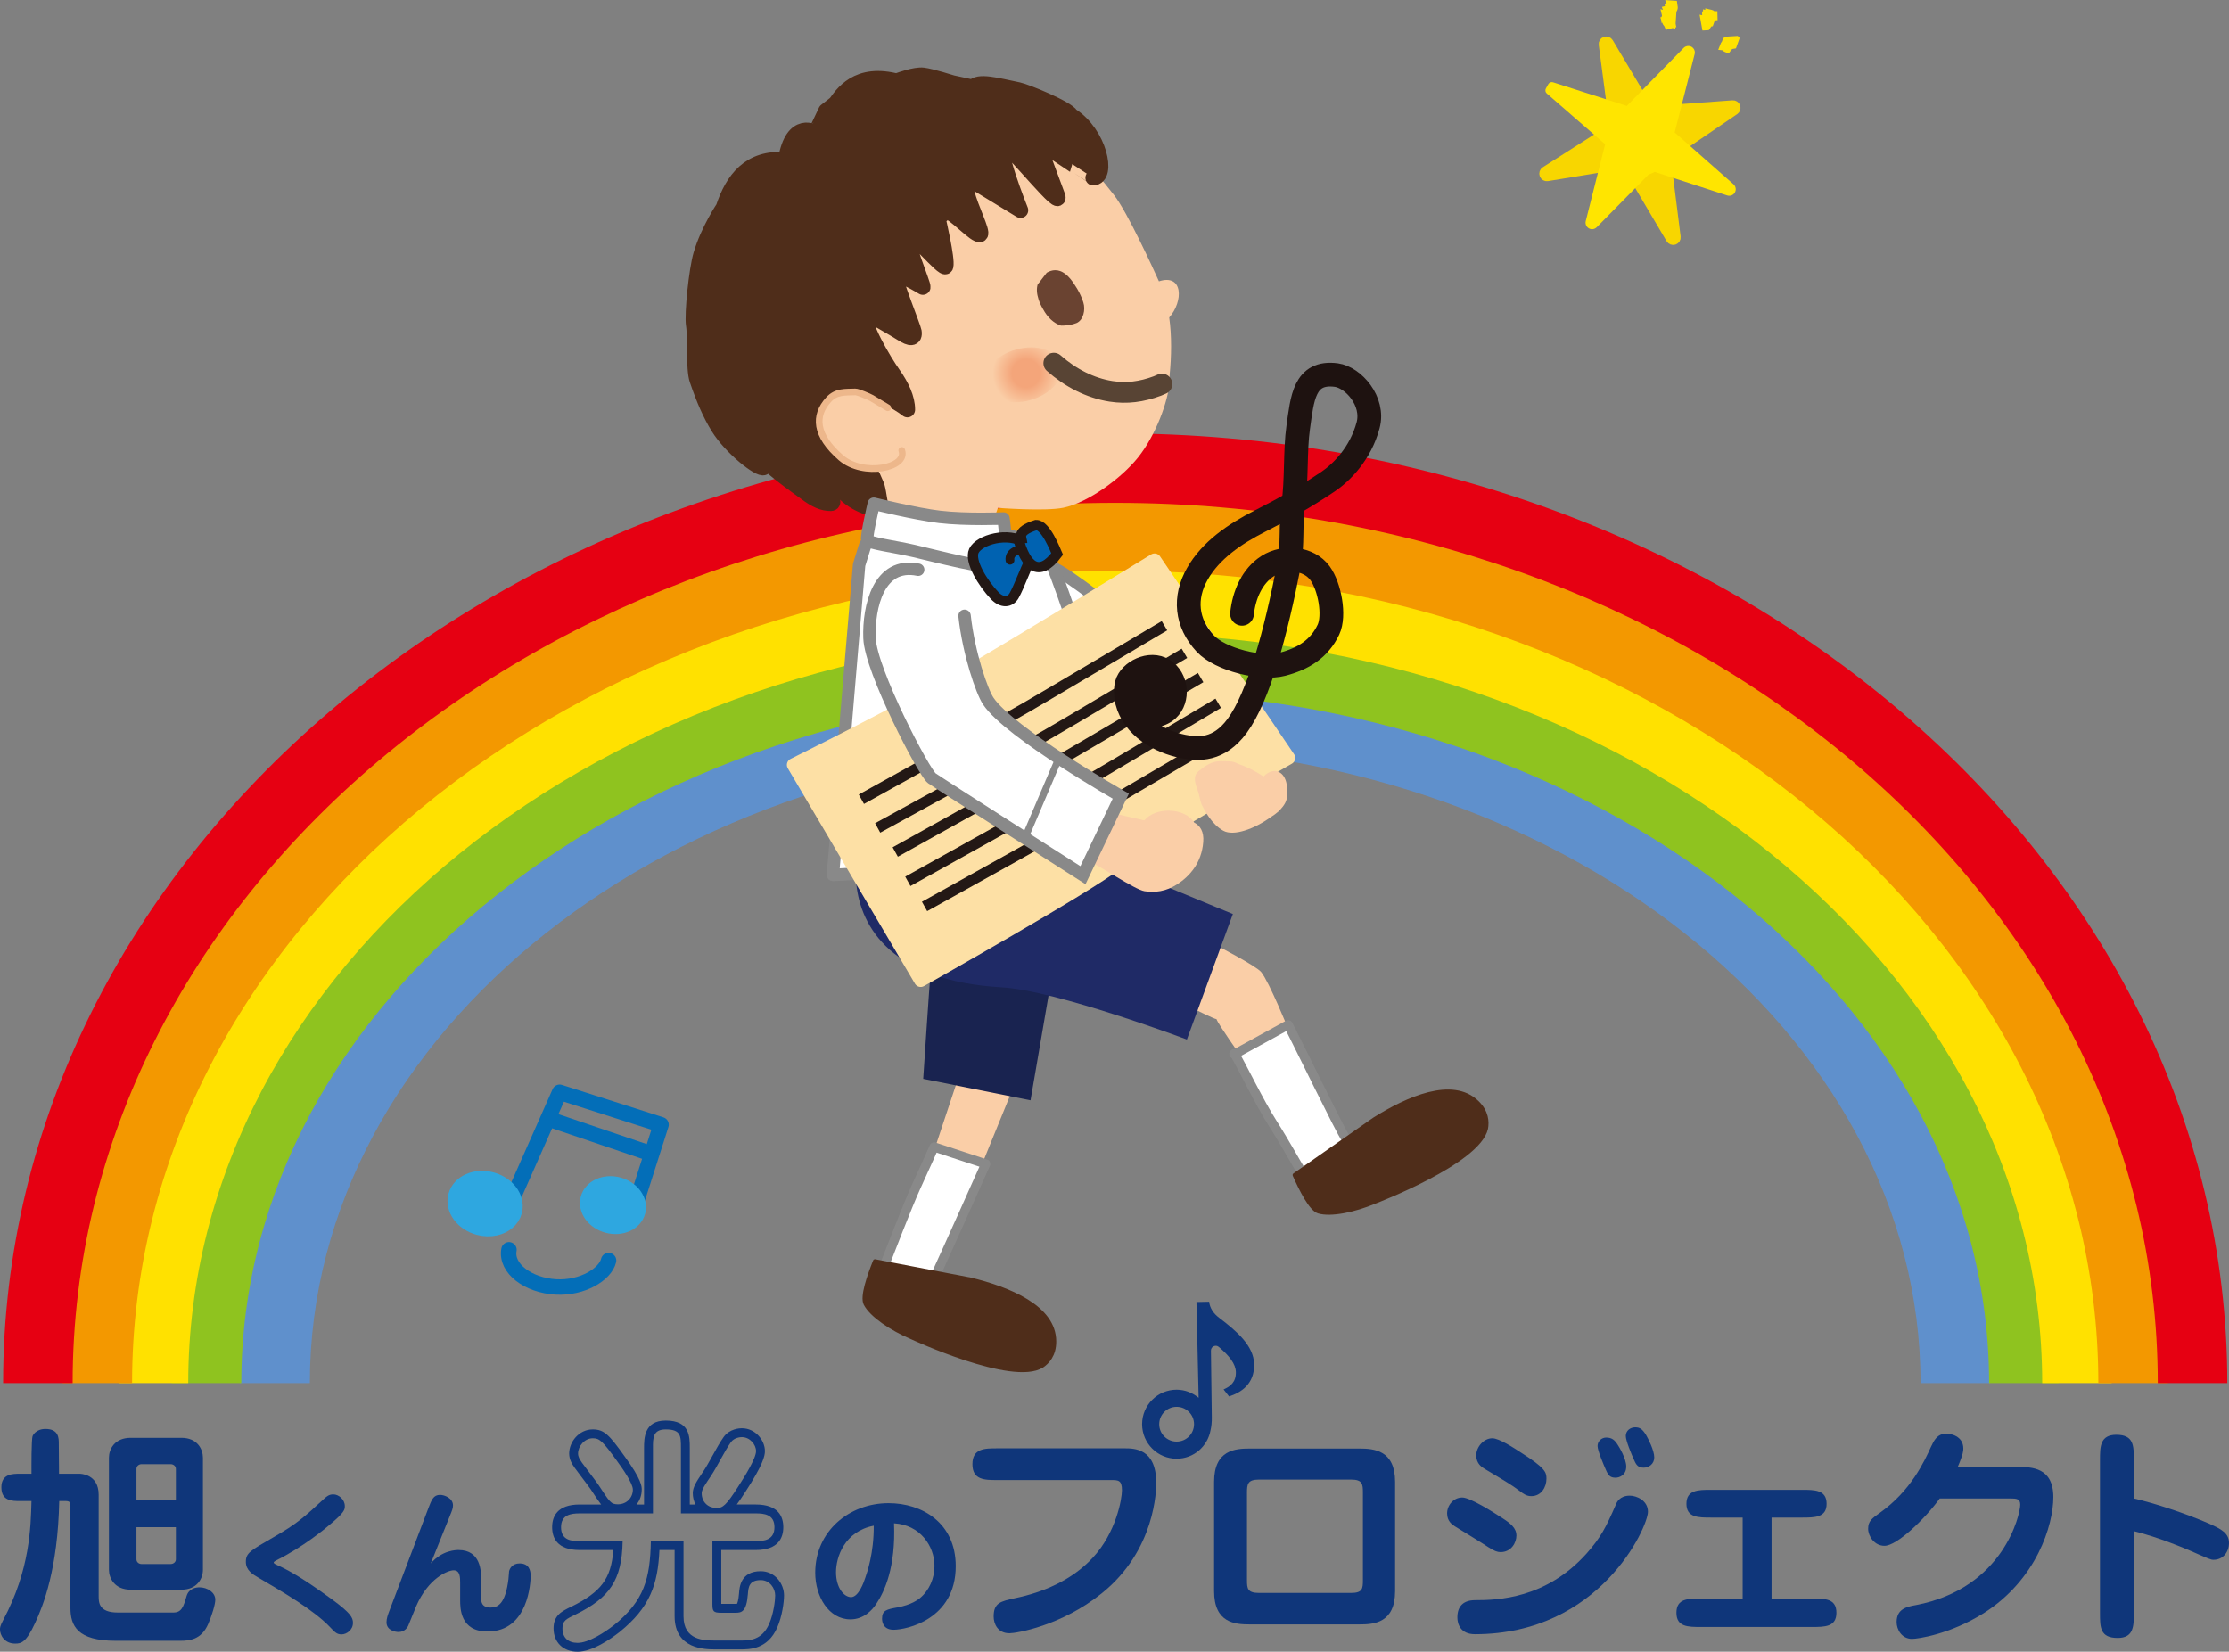
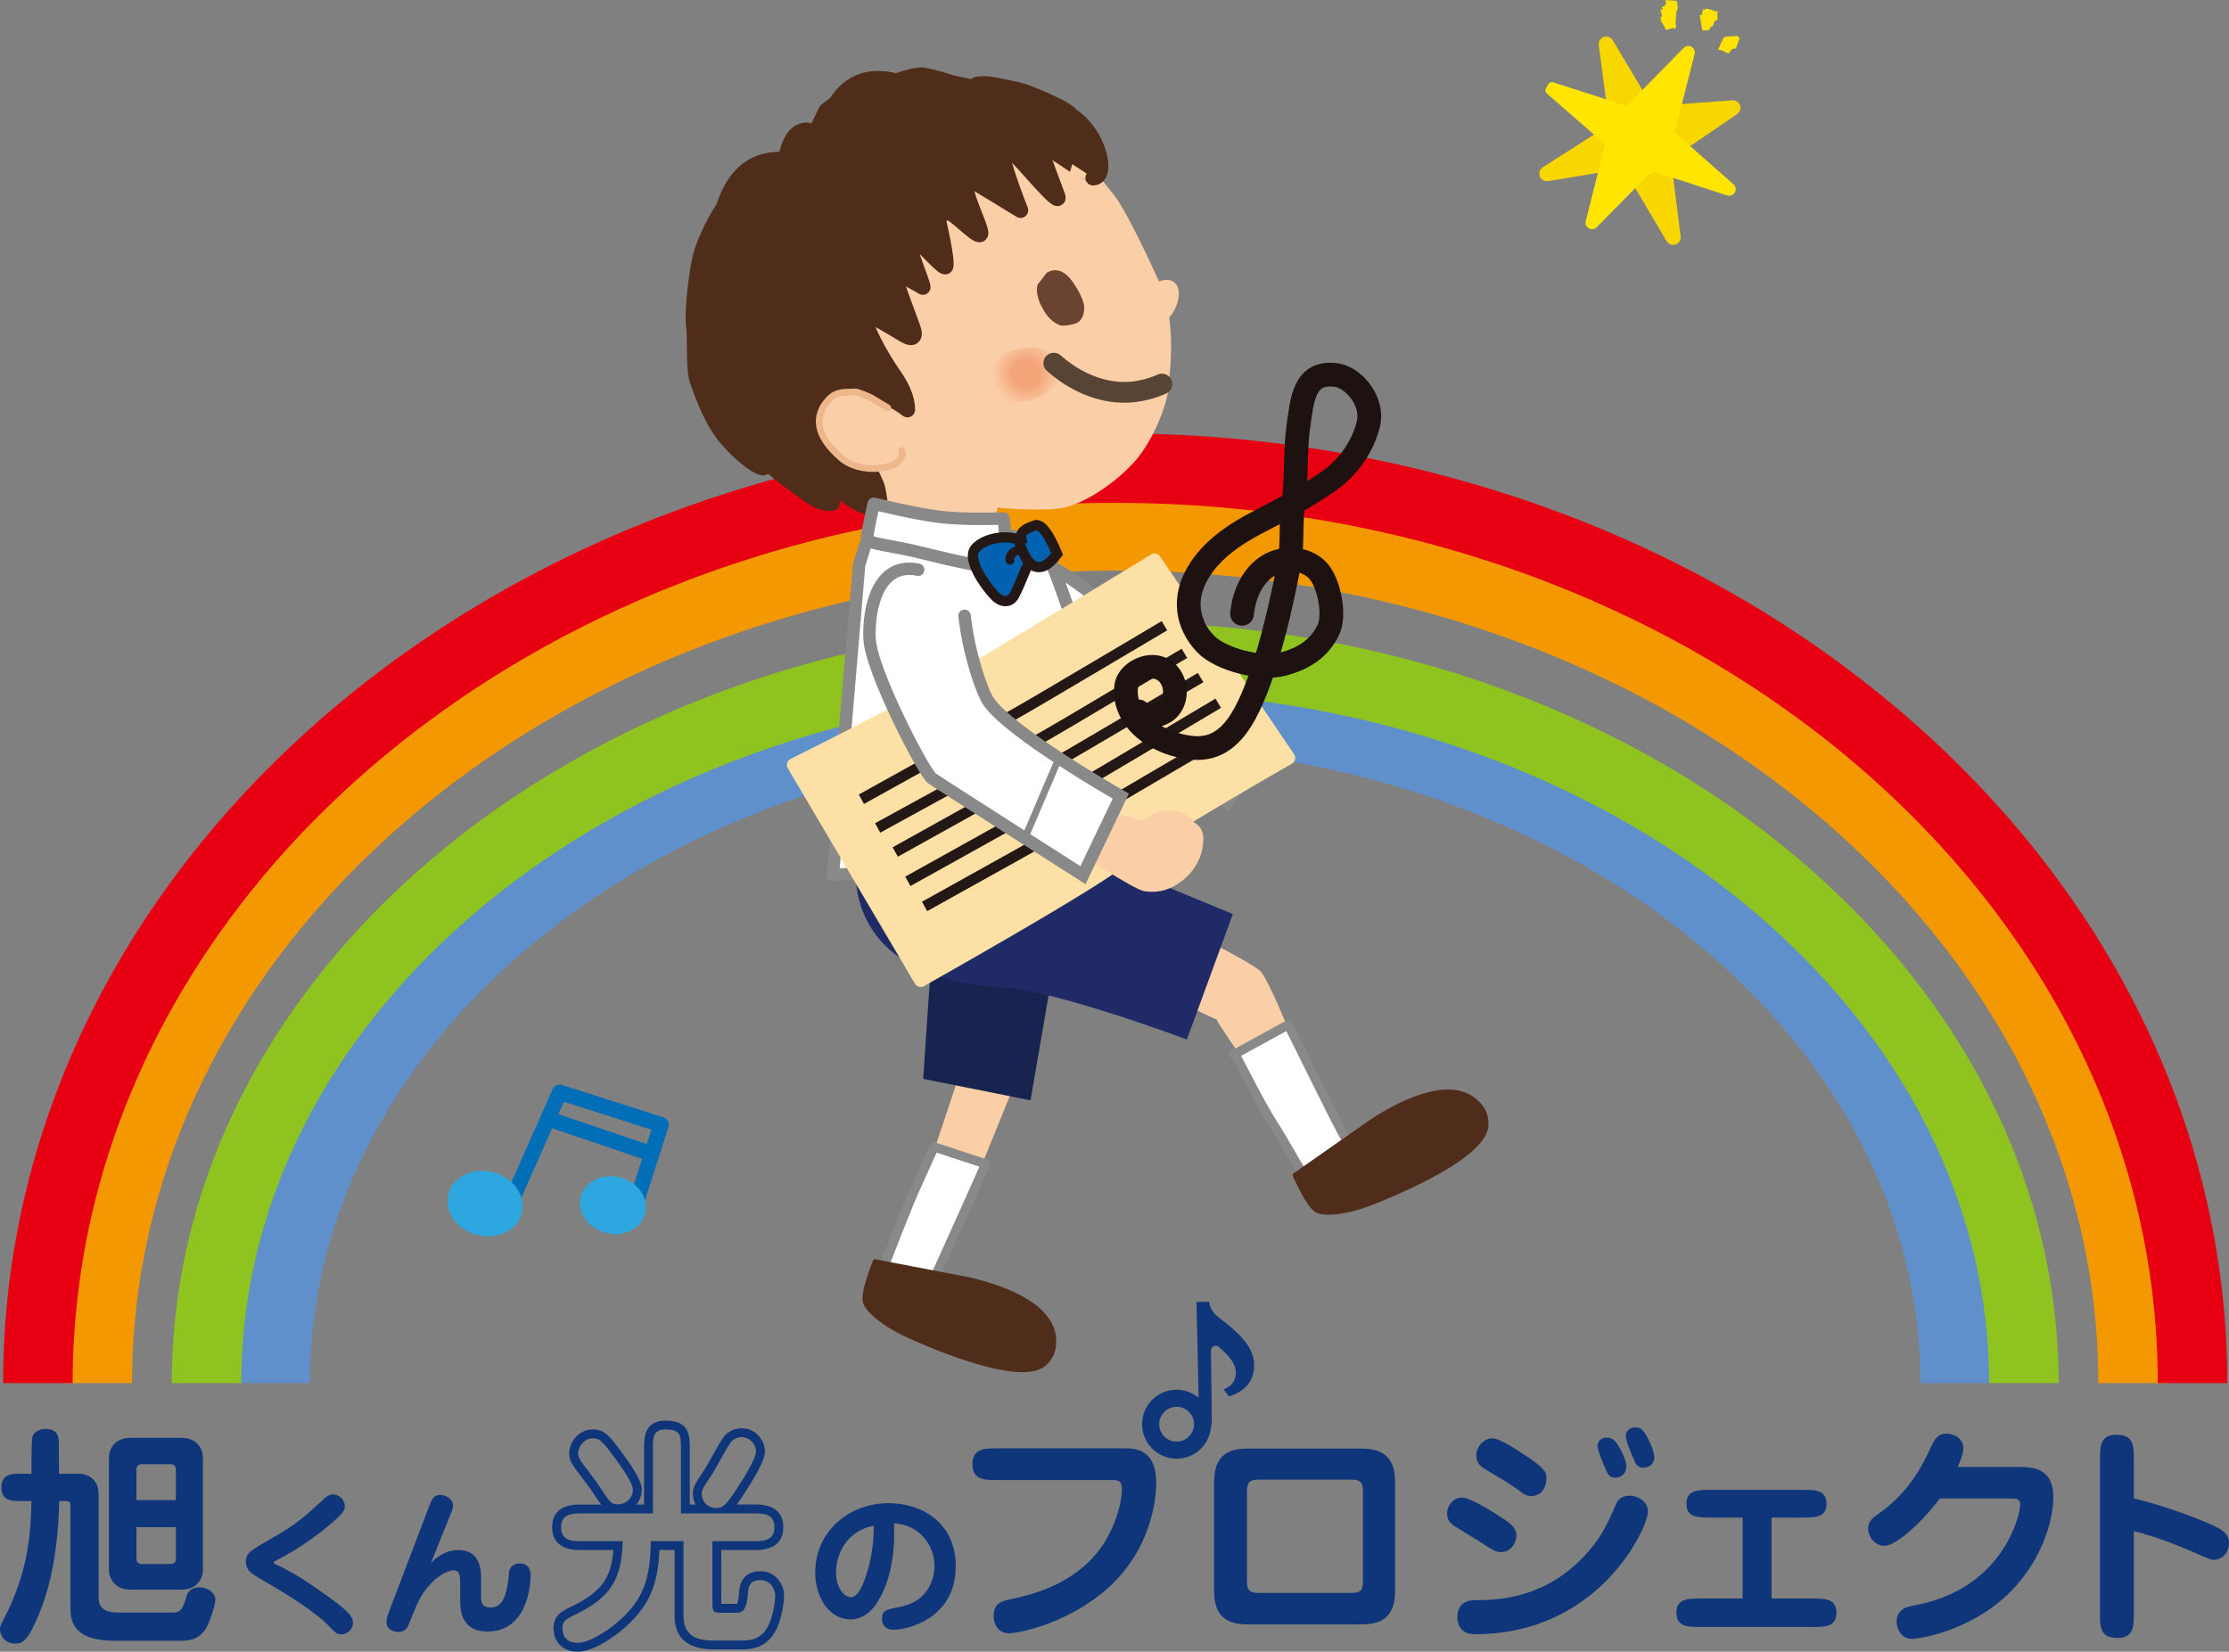
<svg xmlns="http://www.w3.org/2000/svg" version="1.1" id="レイヤー_1" x="0px" y="0px" viewBox="0 0 198.556 147.145" style="enable-background:new 0 0 198.556 147.145;" xml:space="preserve">
  <rect x="0" y="0" width="198.556" height="147.145" fill="#808080" stroke="none" />
  <style type="text/css">
	.st0{fill:#0F367A;}
	.st1{fill:#5F90CC;}
	.st2{fill:#8FC31F;}
	.st3{fill:#FFE100;}
	.st4{fill:#F39800;}
	.st5{fill:#E60012;}
	.st6{fill:none;stroke:#036EB8;stroke-width:1.373;stroke-linejoin:round;stroke-miterlimit:10;}
	.st7{fill:#2EA7E0;stroke:#2EA7E0;stroke-width:1.612;stroke-linejoin:round;stroke-miterlimit:10;}
	.st8{fill:none;stroke:#036EB8;stroke-width:1.373;stroke-linecap:round;stroke-linejoin:round;stroke-miterlimit:10;}
	.st9{fill-rule:evenodd;clip-rule:evenodd;fill:#FFE200;stroke:#FFE200;stroke-width:0.728;stroke-miterlimit:10;}
	.st10{fill:#F8D600;stroke:#F8D600;stroke-width:0.899;stroke-linecap:round;stroke-linejoin:round;}
	.st11{fill:#FFE500;}
	.st12{fill:#FACEA7;}
	.st13{fill:#FFFFFF;stroke:#898989;stroke-width:1.108;}
	.st14{fill:#192350;}
	.st15{fill:#FFFFFF;stroke:#898989;stroke-width:0.821;stroke-linejoin:round;}
	.st16{fill:#FFFFFF;stroke:#898989;stroke-width:1.108;stroke-linejoin:round;}
	.st17{fill:#1F2A66;}
	.st18{fill:#947054;}
	.st19{fill:#6A4331;}
	.st20{fill:#4F2D1A;stroke:#4F2D1A;stroke-width:1.368;stroke-linejoin:round;}
	.st21{fill:#FACEA7;stroke:#EDB78B;stroke-width:0.593;stroke-linecap:round;}
	.st22{fill:#4F2D1A;stroke:#4F2D1A;stroke-width:0.356;stroke-linejoin:round;}
	.st23{fill:none;stroke:#898989;stroke-width:0.616;}
	.st24{fill:#FDE0A5;stroke:#FDE0A5;stroke-width:1.186;stroke-linecap:round;stroke-linejoin:round;}
	.st25{fill:none;stroke:#231815;stroke-width:0.958;}
	.st26{fill:#FFFFFF;stroke:#898989;stroke-width:1.108;stroke-linecap:round;stroke-linejoin:round;stroke-miterlimit:1;}
	.st27{fill:#0062B1;stroke:#231815;stroke-width:0.913;}
	.st28{fill:none;stroke:#231815;stroke-width:0.783;stroke-linecap:round;}
	.st29{fill:#FFFFFF;stroke:#898989;stroke-width:1.108;stroke-linecap:round;}
	.st30{fill:url(#SVGID_1_);}
	.st31{fill:none;stroke:#584434;stroke-width:1.849;stroke-linecap:round;}
	.st32{fill:none;stroke:#1E1210;stroke-width:2.114;stroke-linecap:round;}
	.st33{fill:#1E1210;stroke:#1E1210;stroke-width:0.679;}
</style>
  <g>
    <g>
      <path class="st0" d="M100.17,129.025c0.853,0,2.825,0,2.825,3.075    c0,0.561-0.041,5.983-4.861,9.848c-3.616,2.909-7.626,3.553-8.208,3.553    c-1.059,0-1.413-0.852-1.413-1.495c0-1.226,0.624-1.352,1.953-1.643    c2.39-0.498,4.986-1.558,6.858-3.573c2.098-2.243,2.618-5.257,2.618-6.025    c0-0.914-0.334-0.914-0.979-0.914H88.825c-1.102,0-2.203,0-2.203-1.413    c0-1.412,1.102-1.412,2.203-1.412H100.17z" />
    </g>
    <path class="st0" d="M7.085,131.29c0.041,0,1.704,0,1.704,1.869v9.019   c0,0.561,0,1.476,1.703,1.476H15.438c0.728,0,0.895-0.479,1.185-1.476   c0.208-0.686,0.852-0.77,1.143-0.77c0.707,0,1.412,0.457,1.412,1.102   c0,0.437-0.332,1.476-0.623,2.141c-0.602,1.434-1.704,1.518-2.492,1.518h-5.776   c-3.389,0-4.012-1.331-4.012-2.931v-9.08c0-0.312-0.062-0.437-0.435-0.437H5.277   c-0.126,6.067-1.434,9.33-2.141,10.846c-0.809,1.767-1.247,1.851-1.788,1.851   c-0.955,0-1.349-0.749-1.349-1.268c0-0.124,0-0.29,0.291-0.831   c2.389-4.488,2.45-8.291,2.514-10.597H1.786c-0.706,0-1.663,0-1.663-1.226   c0-1.205,0.998-1.205,1.663-1.205h1.019c0-0.541-0.021-3.055,0.103-3.366   c0.022-0.063,0.293-0.624,1.144-0.624c1.186,0,1.186,0.831,1.186,1.289   c0,0.436,0.021,2.327,0.021,2.701H7.085z M16.165,128.09   c1.434,0,1.911,1.039,1.911,1.766v9.995c0,0.748-0.498,1.766-1.911,1.766H11.635   c-1.434,0-1.932-1.038-1.932-1.766v-9.995c0-0.747,0.498-1.766,1.932-1.766   H16.165z M15.667,133.638v-2.784c0-0.25-0.229-0.416-0.457-0.416h-2.618   c-0.188,0-0.436,0.145-0.436,0.416v2.784H15.667z M12.155,136.048v2.867   c0,0.27,0.248,0.416,0.436,0.416H15.21c0.228,0,0.457-0.167,0.457-0.416v-2.867   H12.155z" />
    <path class="st0" d="M24.535,139.35c0.869,0.399,2.079,0.969,5.041,3.133   c1.666,1.225,1.865,1.623,1.865,2.094c0,0.641-0.584,1.024-1.012,1.024   c-0.412,0-0.583-0.171-1.024-0.641c-1.467-1.553-4.328-3.204-6.364-4.4   c-0.541-0.312-1.141-0.669-1.141-1.423c0-0.783,0.387-0.997,2.464-2.193   c2.08-1.195,2.693-1.751,4.557-3.474c0.199-0.171,0.399-0.342,0.769-0.342   c0.485,0,1.026,0.456,1.026,1.039c0,0.299,0.013,0.542-1.382,1.694   c-0.327,0.285-2.32,1.951-4.727,3.147c-0.057,0.028-0.227,0.128-0.227,0.185   C24.38,139.236,24.422,139.294,24.535,139.35z" />
    <path class="st0" d="M42.856,142.298c0,0.327,0,0.911,0.841,0.911   c0.627,0,1.323-0.285,1.595-2.535c0.013-0.114,0.042-0.598,0.057-0.697   c0.057-0.256,0.299-0.698,0.94-0.698c0.84,0,0.98,0.642,0.98,1.083   c0,0.598-0.197,4.983-3.843,4.983c-2.436,0-2.436-2.079-2.436-2.819v-1.495   c0-0.513,0-1.14-0.582-1.14c-0.513,0-2.25,0.698-3.333,3.191   c-0.127,0.284-0.599,1.509-0.712,1.751c-0.042,0.1-0.284,0.556-0.867,0.556   c-0.314,0-1.068-0.157-1.068-0.869c0-0.341,0.129-0.684,0.242-0.982l3.502-9.212   c0.271-0.712,0.442-1.153,1.025-1.153c0.427,0,1.154,0.313,1.154,0.925   c0,0.257-0.058,0.413-0.286,0.969l-1.693,4.214   c1.024-1.196,2.278-1.196,2.476-1.196c2.008,0,2.008,1.966,2.008,2.55V142.298z" />
    <path class="st0" d="M59.305,127.342c1.352,0,1.352,0.582,1.352,1.662v5.818h6.669   c0.727,0,1.662,0.083,1.662,1.226c0,1.143-0.914,1.247-1.662,1.247h-3.865v5.59   c0,0.664,0.083,0.789,0.77,0.789h1.288c0.52,0,0.978-0.062,1.101-1.663   c0.042-0.603,0.104-1.246,1.144-1.246c0.811,0,1.288,0.727,1.288,1.371   c0,0.457-0.146,1.642-0.54,2.535c-0.646,1.476-1.788,1.476-2.535,1.476h-2.244   c-0.997,0-2.847,0-2.847-2.161v-6.691h-2.909c-0.062,3.346-0.603,5.319-3.282,7.48   c-0.853,0.665-2.266,1.58-3.242,1.58c-0.832,0-1.35-0.457-1.35-1.289   c0-0.686,0.332-0.831,1.184-1.246c2.992-1.476,4.115-3.013,4.177-6.525h-3.823   c-0.749,0-1.663-0.083-1.663-1.247c0-1.122,0.914-1.226,1.663-1.226h6.523v-5.818   C58.161,128.09,58.161,127.342,59.305,127.342 M66.078,128.028   c0.729,0,1.269,0.664,1.269,1.246c0,0.644-1.02,2.286-1.601,3.179   c-1.038,1.621-1.351,1.892-1.91,1.892c-0.729,0-1.331-0.5-1.331-1.331   c0-0.332,0.373-0.852,0.831-1.537c0.541-0.81,1.205-2.202,1.767-2.991   C65.394,128.068,65.954,128.028,66.078,128.028 M52.802,128.131   c0.582,0,0.851,0.188,2.201,2.078C55.461,130.833,56.375,132.142,56.375,132.702   c0,0.727-0.562,1.311-1.33,1.311c-0.624,0-0.727-0.189-1.745-1.746   c-0.207-0.312-1.247-1.663-1.453-1.954c-0.229-0.332-0.355-0.539-0.355-0.831   C51.491,128.859,52.053,128.131,52.802,128.131 M59.305,126.552   c-1.934,0-1.934,1.595-1.934,2.452v5.027h-0.672   c0.294-0.36,0.466-0.821,0.466-1.329c0-0.264,0-0.882-1.525-2.961   c-1.366-1.913-1.825-2.4-2.839-2.4c-1.238,0-2.101,1.128-2.101,2.141   c0,0.563,0.272,0.961,0.494,1.28c0.093,0.13,0.313,0.423,0.561,0.753   c0.327,0.432,0.775,1.023,0.886,1.189l0.08,0.124   c0.337,0.515,0.595,0.909,0.826,1.203h-1.91c-2.028,0-2.453,1.097-2.453,2.017   c0,0.93,0.425,2.038,2.453,2.038H54.635c-0.188,2.553-1.115,3.75-3.7,5.023   l-0.054,0.026c-0.843,0.411-1.571,0.766-1.571,1.93   c0,1.244,0.861,2.08,2.141,2.08c1.297,0,2.894-1.095,3.728-1.747   c2.727-2.197,3.422-4.252,3.563-7.312h1.352v5.899   c0,2.952,2.738,2.952,3.638,2.952h2.244c0.781,0,2.407,0,3.26-1.95   c0.441-0.998,0.606-2.279,0.606-2.852c0-1.04-0.795-2.162-2.079-2.162   c-1.795,0-1.895,1.44-1.931,1.982c-0.048,0.605-0.14,0.844-0.181,0.923   c-0.028,0.002-0.069,0.004-0.133,0.004h-1.267v-4.797h3.074   c2.027,0,2.452-1.108,2.452-2.038c0-0.92-0.425-2.017-2.452-2.017h-1.695   c0.234-0.311,0.486-0.692,0.782-1.15c1.528-2.35,1.726-3.161,1.726-3.606   c0-0.964-0.846-2.037-2.06-2.037c-0.178,0-1.097,0.038-1.625,0.795   c-0.324,0.456-0.669,1.081-1.004,1.686c-0.278,0.5-0.54,0.974-0.771,1.32   l-0.136,0.201c-0.481,0.718-0.829,1.236-0.829,1.774   c0,0.374,0.088,0.719,0.242,1.018h-0.51v-5.027   C61.446,127.969,61.446,126.552,59.305,126.552L59.305,126.552z" />
    <path class="st0" d="M78.031,142.924c-0.328,0.483-1.068,1.339-2.278,1.339   c-1.924,0-3.134-2.036-3.134-4.158c0-3.688,3.019-6.194,6.537-6.194   c2.975,0,5.979,1.752,5.979,5.61c0,4.756-4.399,5.667-5.538,5.667   c-1.025,0-1.025-0.868-1.025-0.996c0-0.741,0.428-0.826,1.382-0.997   c1.268-0.241,1.809-0.684,1.992-0.825c0.857-0.713,1.296-1.795,1.296-2.862   c0-1.78-1.281-3.674-3.603-3.802C79.796,139.621,78.8,141.784,78.031,142.924z    M74.471,140.062c0,1.408,0.726,2.22,1.339,2.22c0.669,0,1.139-1.323,1.267-1.723   c0.171-0.497,0.77-2.192,0.755-4.641   C75.211,136.432,74.471,138.724,74.471,140.062z" />
    <path class="st0" d="M111.327,144.712c-1.309,0-3.178-0.124-3.178-2.971v-9.724   c0-2.868,1.91-2.972,3.178-2.972h9.767c1.309,0,3.18,0.145,3.18,2.972v9.724   c0,2.867-1.913,2.971-3.18,2.971H111.327z M112.158,131.809   c-1.018,0-1.079,0.396-1.079,1.164v7.792c0,0.748,0.041,1.143,1.079,1.143h8.187   c1.02,0,1.061-0.374,1.061-1.143v-7.792c0-0.769-0.041-1.164-1.061-1.164H112.158z   " />
    <path class="st0" d="M133.665,138.271c-0.291,0-0.562-0.105-1.082-0.437   c-0.455-0.311-2.534-1.58-2.971-1.85c-0.25-0.166-0.707-0.457-0.707-1.163   c0-0.707,0.561-1.414,1.351-1.414c0.686,0,2.68,1.248,3.596,1.851   c0.706,0.456,1.227,0.872,1.227,1.537   C135.078,137.44,134.62,138.271,133.665,138.271z M129.821,144.089   c0-1.038,0.581-1.537,1.578-1.537c2.016,0,6.317-0.124,9.932-4.156   c1.268-1.434,1.725-2.327,2.618-4.383c0.062-0.168,0.332-0.771,1.226-0.771   c0.623,0,1.622,0.437,1.622,1.435c0,1.35-4.261,10.908-15.418,10.908   C130.112,145.585,129.821,144.691,129.821,144.089z M136.406,133.284   c-0.414,0-0.685-0.187-1.06-0.477c-0.727-0.54-0.977-0.686-3.096-1.953   c-0.229-0.146-0.748-0.437-0.748-1.205c0-0.728,0.646-1.518,1.433-1.518   c0.603,0,1.913,0.853,2.577,1.289c2.12,1.35,2.245,1.725,2.245,2.307   C137.758,132.475,137.301,133.284,136.406,133.284z M144.117,128.733   c0.102,0.146,0.746,1.205,0.746,1.912c0,0.769-0.602,0.997-0.955,0.997   c-0.479,0-0.644-0.207-0.853-0.686c-0.208-0.479-0.747-1.725-0.747-2.14   c0-0.416,0.353-0.749,0.769-0.749C143.597,128.068,143.847,128.297,144.117,128.733z    M146.63,127.84c0.167,0.291,0.729,1.351,0.729,1.995   c0,0.582-0.479,0.914-0.936,0.914c-0.498,0-0.665-0.229-0.852-0.665   c-0.25-0.54-0.748-1.745-0.748-2.16c0-0.479,0.416-0.769,0.831-0.769   C146.027,127.155,146.276,127.259,146.63,127.84z" />
    <path class="st0" d="M157.809,142.406h3.575c1.184,0,2.201,0,2.201,1.268   c0,1.267-1.038,1.267-2.201,1.267h-9.85c-1.164,0-2.201,0-2.201-1.267   c0-1.268,1.037-1.268,2.201-1.268h3.699v-7.21h-2.807   c-1.143,0-2.201,0-2.201-1.226c0-1.247,1.059-1.247,2.201-1.247h8.084   c1.143,0,2.201,0,2.201,1.247c0,1.226-1.058,1.226-2.201,1.226h-2.702V142.406z" />
    <path class="st0" d="M179.773,130.687c1.164,0,3.136,0.02,3.136,2.68   c0,2.514-1.495,7.357-6.211,10.349c-3.013,1.89-5.881,2.284-6.379,2.284   c-0.915,0-1.371-0.831-1.371-1.495c0-1.184,0.914-1.372,1.725-1.517   c7.811-1.496,9.287-8.083,9.287-8.936c0-0.519-0.29-0.561-0.915-0.561h-6.253   c-1.311,1.808-3.803,4.219-4.925,4.219c-0.893,0-1.455-0.853-1.455-1.518   c0-0.686,0.332-0.914,1.061-1.434c2.763-1.975,3.947-4.571,4.551-5.9   c0.248-0.52,0.539-1.144,1.371-1.144c0.311,0,1.495,0.187,1.495,1.33   c0,0.186,0,0.478-0.498,1.642H179.773z" />
    <path class="st0" d="M190.078,143.716c0,1.121,0,2.202-1.434,2.202   c-1.58,0-1.58-0.957-1.58-2.202v-13.673c0-1.143,0-2.224,1.454-2.224   c1.559,0,1.559,0.977,1.559,2.224v3.449c1.849,0.416,4.717,1.372,6.712,2.244   c1.058,0.479,1.766,0.831,1.766,1.725c0,0.789-0.52,1.495-1.372,1.495   c-0.25,0-0.332-0.041-2.036-0.789c-0.727-0.311-2.825-1.205-5.069-1.766V143.716z" />
    <path class="st0" d="M108.626,117.418c-0.541-0.405-0.853-0.884-0.918-1.45l-1.13,0.024   l0.194,8.532c-0.538-0.443-1.213-0.721-1.961-0.721   c-1.698,0-3.075,1.374-3.075,3.073c0,1.697,1.377,3.075,3.075,3.075   c1.512,0,2.763-1.095,3.021-2.533c0.079-0.334,0.121-0.718,0.113-1.172   l-0.077-5.925c-0.003-0.364,0.423-0.564,0.697-0.332   c0.954,0.804,1.509,1.525,1.524,2.248c0.021,0.9-0.517,1.295-1.095,1.541   l0.49,0.625c1.052-0.342,2.272-1.086,2.231-2.875   C111.682,119.892,110.185,118.604,108.626,117.418z M104.812,128.427   c-0.855,0-1.551-0.694-1.551-1.55c0-0.858,0.695-1.551,1.551-1.551   c0.856,0,1.551,0.692,1.551,1.551C106.362,127.732,105.668,128.427,104.812,128.427z" />
    <g>
      <path class="st1" d="M177.27,123.217h-6.191c0-31.282-32.181-56.731-71.739-56.731    c-39.557,0-71.739,25.449-71.739,56.731h-6.19c0-34.696,34.96-62.924,77.93-62.924    C142.312,60.293,177.27,88.52,177.27,123.217z" />
      <path class="st2" d="M183.378,123.217h-6.192c0-33.975-34.92-61.614-77.846-61.614    c-42.924,0-77.845,27.64-77.845,61.614h-6.191    c0-37.388,37.698-67.805,84.036-67.805    C145.678,55.412,183.378,85.829,183.378,123.217z" />
-       <path class="st3" d="M188.104,123.217h-6.188c0-36.829-37.044-66.79-82.575-66.79    c-45.53,0-82.572,29.961-82.572,66.79h-6.19    c0-40.242,39.82-72.981,88.763-72.981    C148.285,50.235,188.104,82.975,188.104,123.217z" />
      <path class="st4" d="M193.107,123.217h-6.19c0-39.912-39.286-72.381-87.577-72.381    c-48.289,0-87.575,32.469-87.575,72.381H5.573c0-43.325,42.063-78.572,93.767-78.572    C151.045,44.645,193.107,79.892,193.107,123.217z" />
      <path class="st5" d="M198.404,123.217h-6.193c0-43.24-41.66-78.418-92.871-78.418    c-51.208,0-92.87,35.178-92.87,78.418H0.278c0-46.655,44.439-84.61,99.062-84.61    C153.963,38.606,198.404,76.561,198.404,123.217z" />
    </g>
    <g>
      <polyline class="st6" points="56.479,107.737 58.888,100.194 49.854,97.305 45.292,107.599   " />
      <path class="st7" d="M56.69,107.914c-0.247,0.93-1.382,1.435-2.535,1.129    c-1.153-0.308-1.887-1.309-1.64-2.238c0.247-0.93,1.383-1.435,2.534-1.129    C56.202,105.981,56.938,106.984,56.69,107.914z" />
      <path class="st7" d="M45.701,107.885c-0.188,0.707-0.809,1.209-1.587,1.384    c-0.443,0.099-0.936,0.092-1.433-0.039c-1.374-0.364-2.248-1.559-1.954-2.667    c0.295-1.107,1.646-1.71,3.02-1.344c0.539,0.144,1.003,0.414,1.347,0.757    C45.627,106.507,45.882,107.212,45.701,107.885z" />
-       <path class="st8" d="M45.337,111.338c-0.305,1.655,1.703,3.173,4.185,3.311    c2.376,0.131,4.398-1.139,4.69-2.351" />
      <line class="st6" x1="48.81" y1="99.663" x2="58.043" y2="102.797" />
    </g>
    <g>
      <path class="st9" d="M153.931,3.618c-0.008,0.053-0.012,0.105-0.019,0.157    c-0.051-0.007-0.104-0.011-0.155-0.018c-0.073,0.209-0.12,0.168-0.197,0.374    c0.026,0.003,0.052,0.007,0.077,0.01c0.075,0.144,0.039,0.11,0.219,0.181    c0.121-0.176,0.268-0.308,0.51-0.342c0.036-0.102,0.075-0.204,0.111-0.305    c-0.026-0.002-0.052-0.005-0.077-0.009c0.002-0.026,0.005-0.053,0.008-0.077    C154.247,3.599,154.089,3.608,153.931,3.618z" />
      <path class="st9" d="M152.297,1.211c0.004,0.053,0.004,0.105,0.007,0.158    c-0.08-0.024-0.16-0.048-0.238-0.069c0,0.026,0.001,0.051,0.004,0.077    c-0.027,0.002-0.054,0.003-0.08,0.003c0.003,0.078,0.005,0.157,0.009,0.236    c0.053-0.001,0.105-0.005,0.156-0.006c0.004,0.078,0.008,0.157,0.01,0.236    c-0.105-0.023-0.211-0.045-0.316-0.068c0.032,0.184,0.067,0.365,0.1,0.548    C151.973,2.324,152,2.323,152.025,2.323c0.075-0.108,0.149-0.216,0.224-0.324    c0.026,0,0.052-0.001,0.078-0.003c0.057-0.125-0.108-0.292-0.091-0.31    c0.088-0.084,0.25,0.019,0.312-0.091c-0.001-0.053-0.004-0.103-0.005-0.156    c0.025-0.001,0.052-0.003,0.078-0.003c-0.001-0.026-0.004-0.053-0.004-0.079    c-0.025,0-0.053,0.002-0.077,0.004C152.445,1.228,152.486,1.255,152.297,1.211z" />
      <path class="st9" d="M148.812,0.394c0.02,0.075,0.039,0.151,0.06,0.229    c-0.052,0.013-0.104,0.025-0.152,0.039c0.013,0.052,0.026,0.101,0.039,0.151    c-0.076,0.021-0.152,0.041-0.23,0.059c0.072,0.172,0.143,0.344,0.214,0.516    c-0.195,0.004-0.188-0.036-0.343-0.075c0.006,0.025,0.013,0.052,0.02,0.076    c-0.064,0.109-0.029,0.009-0.037,0.173c0.102-0.026,0.203-0.053,0.305-0.079    c0.051,0.272-0.012,0.381,0.213,0.513c0.022-0.33,0.046-0.66,0.069-0.991    c0.073-0.294,0.167-0.156,0.091-0.593C148.978,0.405,148.895,0.398,148.812,0.394z" />
      <path class="st9" d="M148.846,2.091c-0.077,0.02-0.154,0.039-0.229,0.059    c0.005,0.024,0.013,0.051,0.019,0.075c0.076-0.019,0.152-0.038,0.229-0.059    C148.857,2.142,148.852,2.115,148.846,2.091z" />
      <path class="st9" d="M148.518,1.77c-0.05,0.012-0.102,0.026-0.15,0.038    c0.061,0.176,0.078,0.181,0.154,0.286c0.023-0.009,0.051-0.015,0.075-0.02    C148.57,1.972,148.545,1.87,148.518,1.77z" />
      <path class="st10" d="M145.327,15.301l3.522,5.963c0.055,0.091,0.166,0.131,0.265,0.098    c0.1-0.034,0.162-0.135,0.148-0.238l-0.875-6.955" />
      <path class="st10" d="M146.784,9.703l-3.513-5.896c-0.055-0.091-0.164-0.132-0.265-0.096    c-0.1,0.034-0.162,0.134-0.146,0.24l0.897,6.788" />
      <path class="st10" d="M143.452,11.589l-5.784,3.693    c-0.089,0.057-0.126,0.168-0.088,0.267c0.037,0.1,0.14,0.158,0.243,0.141    l6.757-1.108" />
      <path class="st10" d="M148.623,13.791l5.874-4c0.082-0.057,0.118-0.162,0.085-0.256V9.533    c-0.033-0.096-0.126-0.156-0.227-0.148l-7.17,0.521" />
      <path class="st11" d="M154.421,16.42l-5.254-4.63c0.014-0.026,0.026-0.056,0.034-0.085    l1.756-6.887c0.064-0.254-0.052-0.521-0.278-0.65    c-0.223-0.126-0.522-0.084-0.702,0.101l-5.031,5.133    c-0.013,0.015-0.018,0.033-0.028,0.049c-0.013-0.008-0.024-0.021-0.039-0.025    l-6.535-2.094c-0.163-0.053-0.34,0.017-0.423,0.165l-0.215,0.38    c-0.084,0.148-0.052,0.335,0.076,0.448l5.167,4.494    c0.016,0.013,0.036,0.013,0.051,0.022c-0.007,0.018-0.02,0.03-0.025,0.048    l-1.72,6.808c-0.062,0.252,0.052,0.518,0.28,0.648    c0.067,0.038,0.139,0.062,0.214,0.071c0.181,0.021,0.356-0.041,0.484-0.17    l4.618-4.694c0.188-0.057,0.372-0.137,0.55-0.239l6.454,2.098    c0.022,0.008,0.088,0.022,0.11,0.024c0.233,0.027,0.46-0.084,0.576-0.29    C154.677,16.907,154.626,16.602,154.421,16.42z" />
    </g>
    <g>
      <path class="st12" d="M67.604,18.639c3.048-4.279,5.944-6.621,10.813-8.478    c4.867-1.859,12.785,0.072,15.518,1.826c2.107,1.354,4.05,3.867,4.05,3.867    c0.209,0.204,0.525,0.611,1.235,1.502c1.192,1.494,3.563,6.702,4.016,7.707    c2.169-0.713,2.187,1.797,0.915,3.222c0.231,1.62,0.204,3.474,0.038,5.102    c0.003,0.226,0.003,0.431-0.004,0.595c-0.106,1.728-1.224,4.789-2.81,6.771    c-1.509,1.886-4.495,4.04-6.653,4.481c-1.646,0.335-5.833,0.012-5.833,0.012    c-0.419,1.139-0.872,2.833-1.297,2.751l-9.152-1.487L78.25,43.057    c0,0-1.84,0.085-2.512-0.07c-0.672-0.157-1.858-0.426-4.924-2.508    c-2.586-1.755-3.362-3.359-5.202-7.112    C63.771,29.609,64.554,22.918,67.604,18.639z" />
      <path class="st13" d="M96.907,58.39l1.597,4.143c2.8,1.526,10.837,8.918,10.837,8.918    l3.666-5.732c0,0-16.729-14.23-19.287-15.159" />
      <polygon class="st12" points="89.989,97.554 87.457,103.766 83.26,102.344 85.195,96.528   " />
      <path class="st14" d="M82.888,86.726c-0.085,0.802-0.65,9.385-0.65,9.385l9.56,1.911    l1.647-9.579" />
      <path class="st15" d="M83.463,113.345c0.838-1.804,4.343-9.659,4.343-9.659l-4.6-1.511    c0,0-0.768,1.746-1.565,3.473c-0.797,1.726-2.516,6.222-2.788,6.903" />
      <path class="st16" d="M79.377,46.843l6.115,0.793l4.16,0.072    c0,0,2.705,0.164,3.784,1.972c1.08,1.808,9.023,26.795,9.023,26.795l-28.264,1.466    l2.334-27.626l0.551-1.774L79.377,46.843z" />
      <path class="st12" d="M108.348,84.22c0,0,3.506,1.799,3.993,2.373    c0.727,0.902,2.408,5.068,2.408,5.068l-4.241,2.392c0,0-2.002-2.815-2.143-3.259    c-0.219-0.021-2.085-0.952-2.085-0.952L108.348,84.22z" />
      <path class="st17" d="M76.272,78.684c0.387,3.979,3.224,8.703,12.921,9.27    c4.887,0.265,16.533,4.653,16.533,4.653l4.096-11.183    c0,0-9.866-4.024-10.29-4.364" />
      <path class="st15" d="M119.872,101.4c-0.403-0.479-4.517-8.994-5.126-10.104    l-4.755,2.608c-0.13,0.061-0.073-0.122,0,0c0.589,0.988,2.204,4.339,3.377,6.166    c1.091,1.708,2.175,3.705,2.53,4.24" />
      <polygon class="st18" points="95.372,29.079 95.267,29.076 95.267,29.076   " />
      <path class="st19" d="M95.893,28.781c-0.202,0.083-0.421,0.136-0.624,0.17    c-0.403,0.066-0.743,0.059-0.74,0.057l-0.031-0.004    c-0.637-0.212-1.188-0.721-1.589-1.473c-0.175-0.297-0.305-0.578-0.395-0.858    c-0.166-0.52-0.192-0.94-0.084-1.325l0.278-0.359l0.219-0.284l0.309-0.4    l0.031-0.025c0.24-0.136,0.481-0.206,0.716-0.209    c0.159-0.002,0.31,0.024,0.451,0.075c0.693,0.246,1.181,1.033,1.464,1.493    l0.082,0.134C96.191,26.131,96.382,26.554,96.5,26.935    C96.716,27.595,96.503,28.525,95.893,28.781z" />
      <g>
        <path class="st20" d="M92.356,12.477l1.785,4.807c0.876,2.018-4.121-4.283-4.678-4.374     c-0.96-0.155,1.445,5.821,1.445,5.821l-4.462-2.72     c0,0-0.654-0.147-0.307,1.205c0.348,1.353,1.429,3.468,1.185,3.661     c-0.35,0.276-2.456-2.109-2.94-1.976c-0.299,0.084-0.582,0.259-0.806,0.672     c0,0,0.823,3.497,0.665,4.146c-0.121,0.498-3.302-3.421-3.417-2.832     c-0.15,0.771,1.429,4.444,1.38,4.693c0,0-2.384-1.445-2.483-1.012     c-0.076,0.325,1.642,4.646,1.69,4.954c0.113,0.721-0.379,0.641-1.03,0.222     c-0.625-0.403-3.259-1.906-3.262-1.887c-0.483,0.813,1.639,4.333,2.446,5.471     c0.727,1.03,1.271,2.146,1.264,3.167c0,0-2.297-1.881-4.646-1.582     c-0.802,0.103-1.059,0.027-1.407,0.321c-1.523,1.288-2.029,3.619-0.829,4.989     c0.671,0.765,3.646,1.871,3.783,2.207c0.483,1.154,0.359,0.543,0.694,2.529     c0.144,0.852-2.055,0.101-3.11-0.922c-1.437-1.395-1.446-1.487-1.756-0.844     c-0.17,0.351,1.023,1.641,0.461,1.649c-0.722,0.012-1.411-0.312-2.229-0.93     c-0.499-0.38-4.013-2.768-4.715-4.11c-0.437-0.832,1.724,1.313,0.961,1.845     c-0.351,0.244-2.912-1.722-4.076-3.621c-0.692-1.13-1.259-2.423-1.863-4.19     c-0.338-0.983-0.152-3.976-0.311-4.879c-0.155-0.98,0.256-4.932,0.658-6.283     c0.638-2.159,1.991-4.171,1.991-4.171c0.83-2.5,2.32-4.521,5.55-4.271     c0.627-3.706,2.648-2.408,2.648-2.408c0.027-0.015,0.935-1.948,0.935-1.948     l0.862-0.671c0.813-1.167,2.323-3.113,6.297-1.71l-0.648-0.343     c0,0,1.437-0.539,2.161-0.447c0.725,0.091,2.594,0.682,2.594,0.682l1.829,0.393     c0.485-0.633,2.079-0.177,4.067,0.235c0.647,0.135,4.345,1.632,4.69,2.271     c2.524,1.604,3.344,5.529,1.949,5.551     C97.374,15.837,94.555,14.02,92.356,12.477" />
      </g>
      <path class="st21" d="M80.327,40.128c0.549,1.561-3.423,2.377-5.412,0.653    c-2.32-2.009-2.396-3.757-1.111-5.172c0.695-0.765,1.49-0.655,2.383-0.695    c0.232-0.011,1.247,0.432,1.452,0.547l1.442,0.864" />
      <path class="st22" d="M77.942,112.358l8.505,1.631c3.39,0.826,7.454,2.448,7.463,5.501    c0.011,1.225-0.618,1.874-1.104,2.196c-2.622,1.628-11.586-2.549-11.586-2.549    c-1.809-0.76-3.594-1.97-4.118-2.982    C76.774,115.519,77.409,113.676,77.942,112.358z" />
      <path class="st22" d="M115.323,104.679l7.097-4.961c2.956-1.855,6.953-3.636,9.147-1.515    c0.885,0.848,0.912,1.752,0.805,2.325c-0.661,3.014-9.906,6.527-9.906,6.527    c-1.805,0.766-3.918,1.202-5.01,0.872    C116.775,107.718,115.896,105.978,115.323,104.679z" />
      <line class="st23" x1="108.105" y1="61.651" x2="104.872" y2="67.481" />
      <path class="st24" d="M85.785,60.192c5.481-3.185,17.06-10.294,17.06-10.294    l11.938,17.623c0,0-12.433,7.108-15.171,9.284    c-2.739,2.173-17.598,10.525-17.598,10.525L70.687,68.141    C70.687,68.141,80.31,63.379,85.785,60.192z" />
      <path class="st25" d="M103.728,55.743c0,0-9.509,5.637-10.225,6.05    c-0.652,0.376-1.316,0.766-1.972,1.156c-1.383,0.824-14.801,8.251-14.801,8.251" />
      <path class="st25" d="M105.508,58.201c0,0-9.428,5.603-10.141,6.017    c-0.654,0.375-1.318,0.764-1.975,1.154c-1.381,0.822-15.211,8.386-15.211,8.386" />
      <path class="st25" d="M106.949,60.362c0,0-9.009,5.301-9.724,5.715    c-0.651,0.375-1.315,0.764-1.972,1.155c-1.383,0.821-15.506,8.669-15.506,8.669" />
      <path class="st25" d="M108.518,62.65c0,0-9.456,5.625-10.172,6.038    c-0.649,0.376-1.314,0.764-1.972,1.156c-1.382,0.824-15.504,8.669-15.504,8.669" />
      <path class="st25" d="M110.043,64.939c0,0-9.489,5.574-10.204,5.985    c-0.653,0.375-1.318,0.763-1.975,1.155c-1.381,0.824-15.506,8.672-15.506,8.672" />
      <path class="st12" d="M99.049,72.374c0.688,0.233,1.558,0.406,2.886,0.708    c0.428-0.515,1.223-0.868,2.149-0.868c1.043,0,1.934,0.445,2.299,1.072    c0.521,0.27,0.873,0.785,0.801,1.724c-0.149,1.893-1.235,3.055-2.283,3.743    c-1.048,0.691-2.056,0.776-2.947,0.64c-0.894-0.138-4.147-2.394-4.977-2.664    L99.049,72.374z" />
      <path class="st26" d="M83.71,46.048c2.35,0.278,5.678,0.143,5.678,0.143    s0.517,3.161-0.152,4.312c-1.21,0.286-5.892-0.972-7.806-1.414    c-1.796-0.413-4.069-0.692-4.171-0.99c-0.113-0.321,0.578-3.225,0.578-3.225    S81.563,45.797,83.71,46.048z" />
      <path class="st27" d="M91.338,48.359c-1.543-1.016-4.108-0.28-4.585,0.71    c-0.427,0.915,0.813,2.908,1.852,3.992c0.638,0.67,1.392,0.651,1.758-0.049    c0.477-0.888,0.923-2.194,1.412-3.145" />
      <path class="st28" d="M89.968,49.908c-0.092-0.684,0.698-1.061,1.459-0.912" />
      <path class="st27" d="M90.715,48.006c0.642,2.412,1.822,3.53,3.453,1.35    c-0.17-0.388-1.031-2.615-1.877-2.582c-1.854,0.589-1.249,1.147-1.236,1.613" />
      <path class="st29" d="M85.922,54.86c0.373,3.381,1.546,6.749,2.108,7.592    c1.883,2.826,11.809,8.473,11.809,8.473l-3.372,7.04c0,0-12.782-8.15-13.462-8.633    c-0.677-0.481-5.449-9.592-5.551-12.484c-0.101-2.804,0.826-6.816,4.336-6.094" />
      <line class="st23" x1="91.276" y1="74.693" x2="94.268" y2="67.675" />
-       <path class="st12" d="M106.77,68.7c1.246-1.037,1.789-0.881,2.469-0.881    c0.811,0,0.79,0.151,1.229,0.298c0.531,0.177,1.3,0.531,2.085,1.062    c0.363-0.38,0.803-0.572,1.213-0.46c0.661,0.177,1.005,1.065,0.847,2.061    c0.091,0.374-0.094,0.823-0.504,1.268c-0.237,0.339-0.912,0.743-0.945,0.766    c-1.406,1.024-3.265,1.706-4.194,1.194c-1.035-0.567-1.688-1.842-1.923-2.315    c-0.104-0.206-0.203-0.839-0.327-1.182    C106.45,69.756,106.231,69.148,106.77,68.7z" />
      <radialGradient id="SVGID_1_" cx="-329.175" cy="668.971" r="2.986" gradientTransform="matrix(-0.963 0.27 0.27 0.963 -406.214 -522.083)" gradientUnits="userSpaceOnUse">
        <stop offset="0.416" style="stop-color:#F4A57A" />
        <stop offset="1" style="stop-color:#FACEA7" />
      </radialGradient>
      <path class="st30" d="M87.753,34.338c0.35,1.245,2.146,1.831,4.016,1.309    c1.869-0.522,3.1-1.956,2.752-3.203c-0.349-1.244-2.146-1.831-4.014-1.309    C88.638,31.658,87.406,33.092,87.753,34.338z" />
      <path class="st31" d="M93.871,32.352c1.458,1.296,3.239,2.222,5.105,2.511    c1.388,0.216,2.714,0.046,4.122-0.477c0.038-0.016,0.404-0.174,0.404-0.174" />
    </g>
    <g>
      <path class="st32" d="M110.637,54.681c0.17-1.669,0.885-3.364,2.309-4.269    c1.427-0.906,3.633-0.733,4.645,0.661c0.847,1.164,1.339,3.758,0.743,5.022    c-0.808,1.709-2.237,2.594-4.106,3.084c-1.868,0.488-5.527-0.415-6.861-1.842    c-1.717-1.848-1.916-4.097-0.71-6.214c1.206-2.12,3.344-3.561,5.549-4.685    c2.201-1.121,4.047-2.151,6.09-3.529c1.224-0.825,2.905-2.522,3.572-5.025    c0.576-2.152-1.329-4.27-2.829-4.471c-2.888-0.385-3.036,2.14-3.394,4.643    c-0.298,2.058-0.124,4.773-0.438,6.836c-0.271,1.773-0.031,3.612-0.373,5.38    c-1.18,6.096-2.723,11.818-4.641,14.41c-1.633,2.202-3.438,2.082-4.782,1.819    c-2.112-0.412-4.438-1.739-5.015-3.997c-0.111-0.435-0.147-1.128-0.034-1.558    c0.3-1.114,2.091-2.017,3.28-1.266c1.187,0.745,1.367,2.61,0.373,3.536    c-0.682,0.638-1.979,0.763-2.587,0.159" />
-       <path class="st33" d="M104.695,61.122c0.573,1.479-0.562,2.636-1.393,2.965    c-0.932,0.369-2.377,0.012-2.951-1.468c-0.573-1.481-0.302-2.801,1.131-3.431    C102.989,58.528,104.12,59.641,104.695,61.122z" />
    </g>
  </g>
</svg>